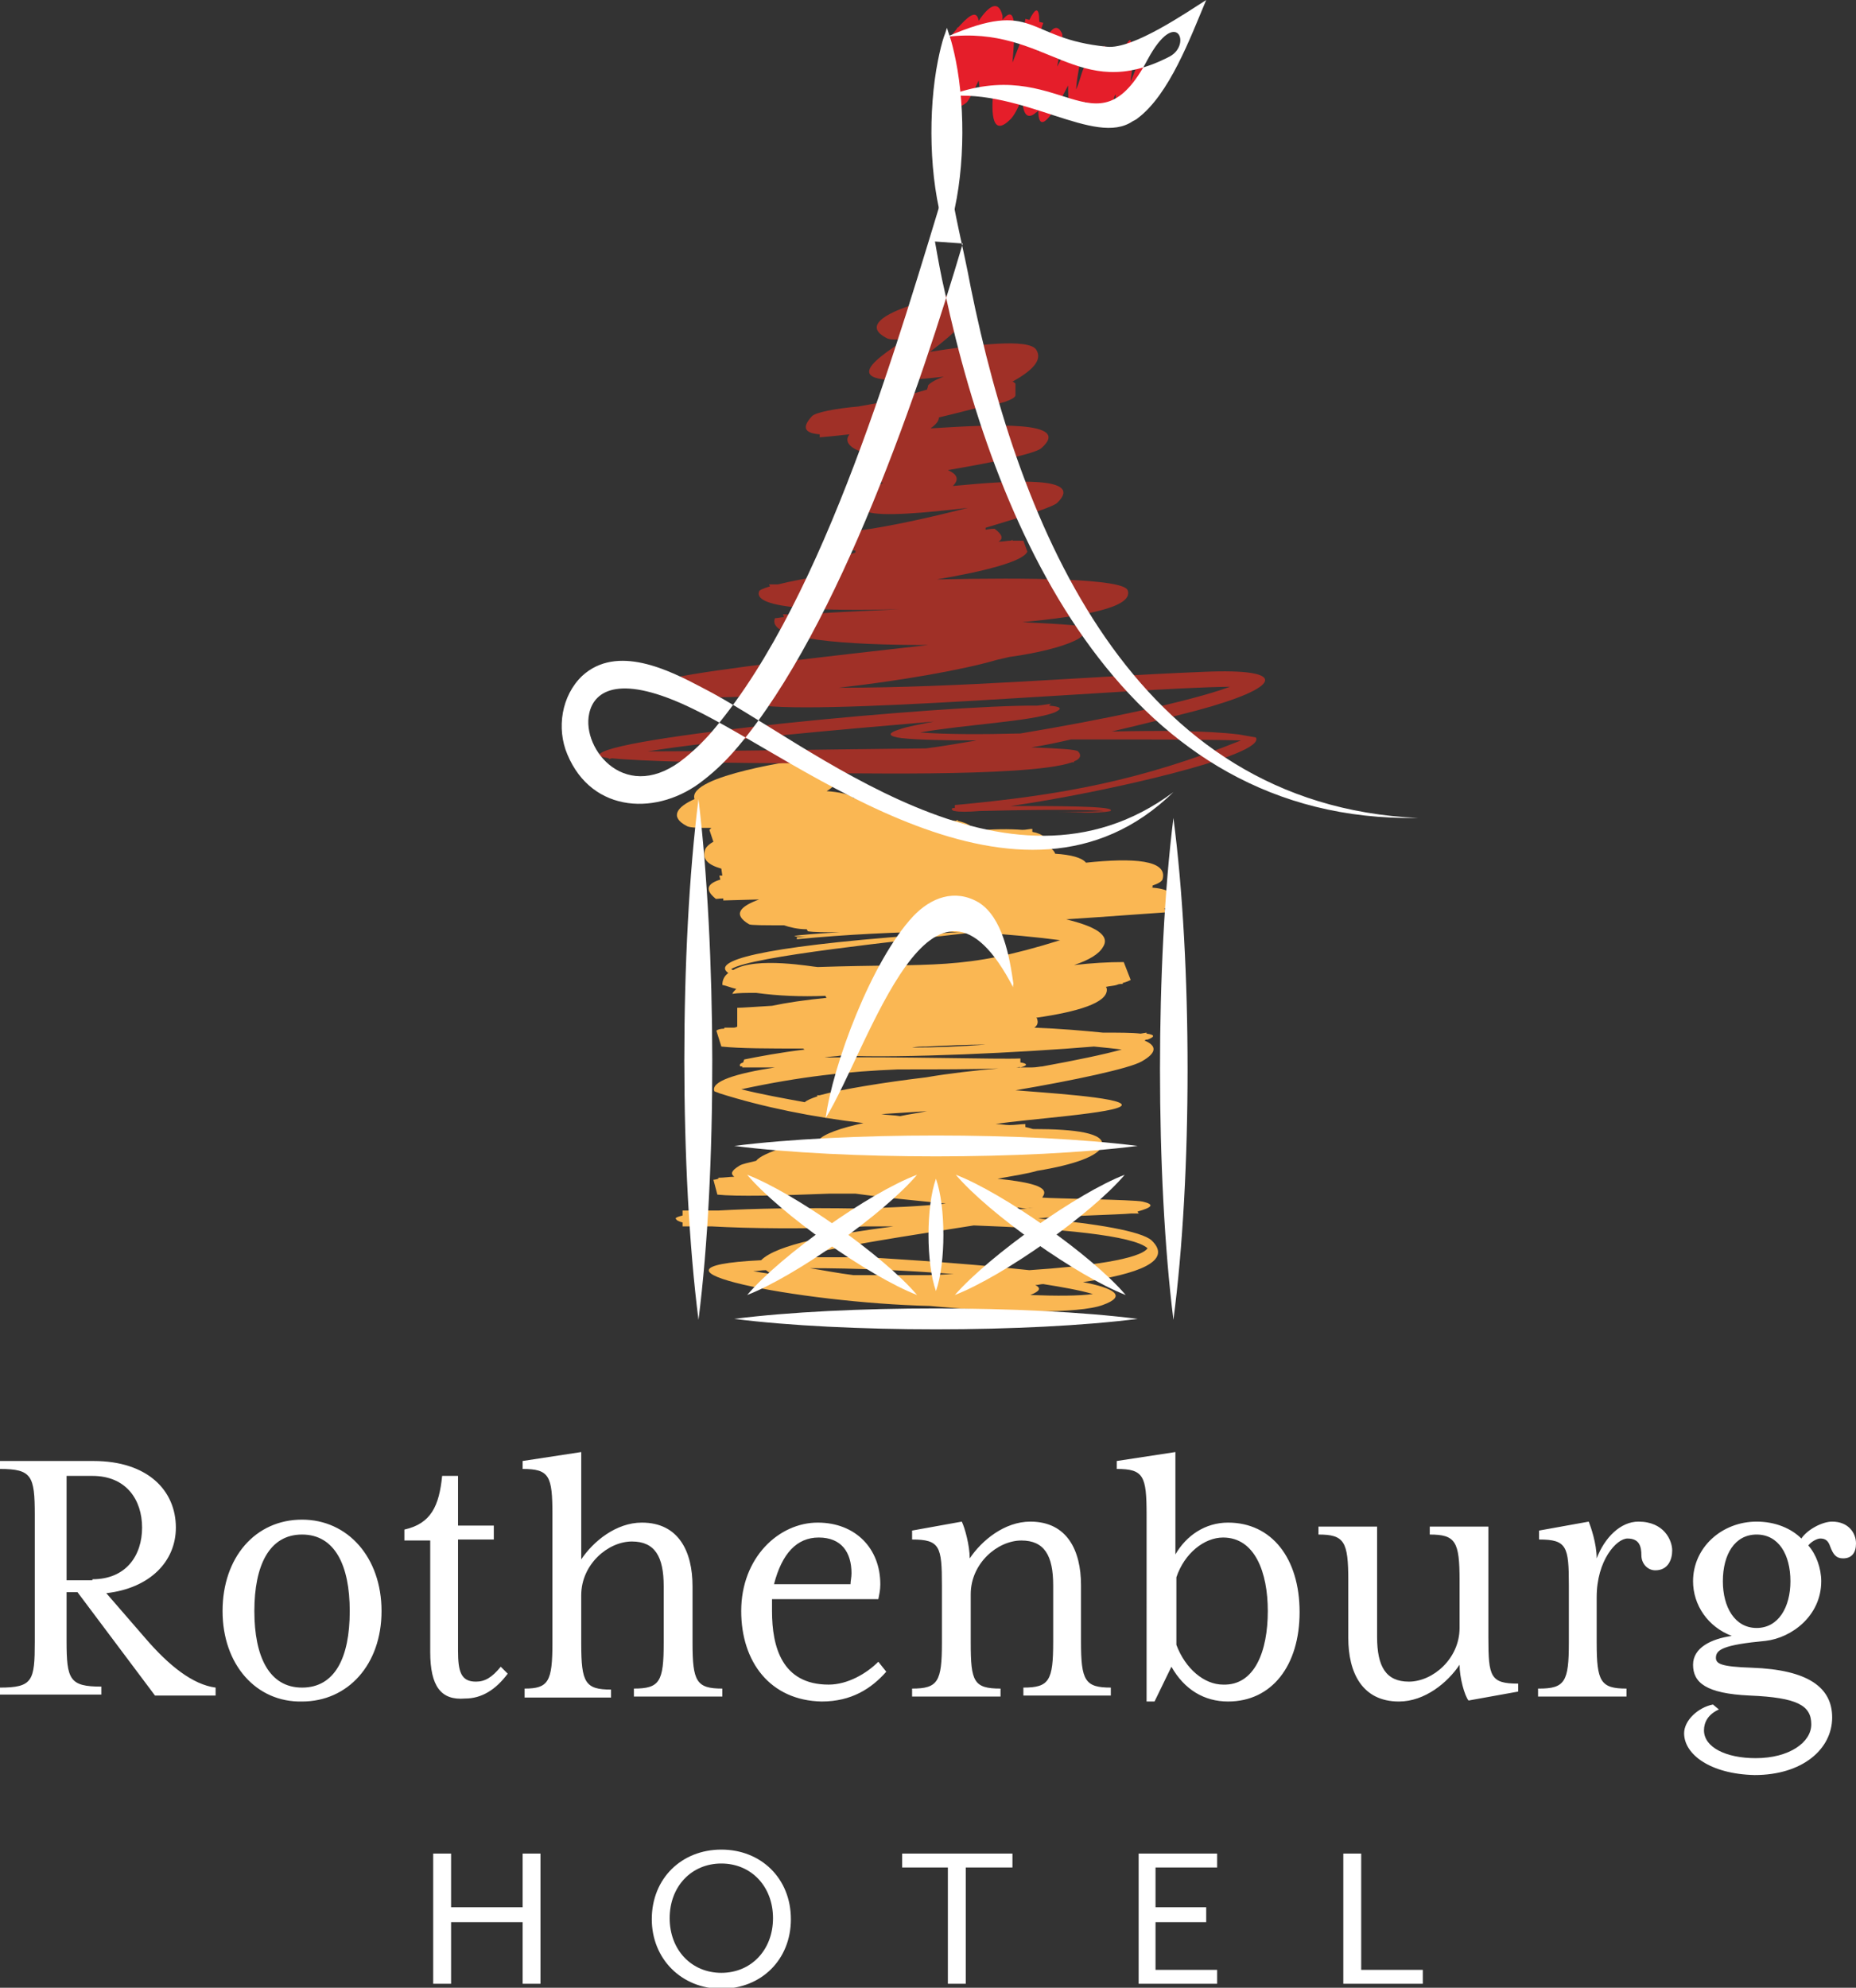
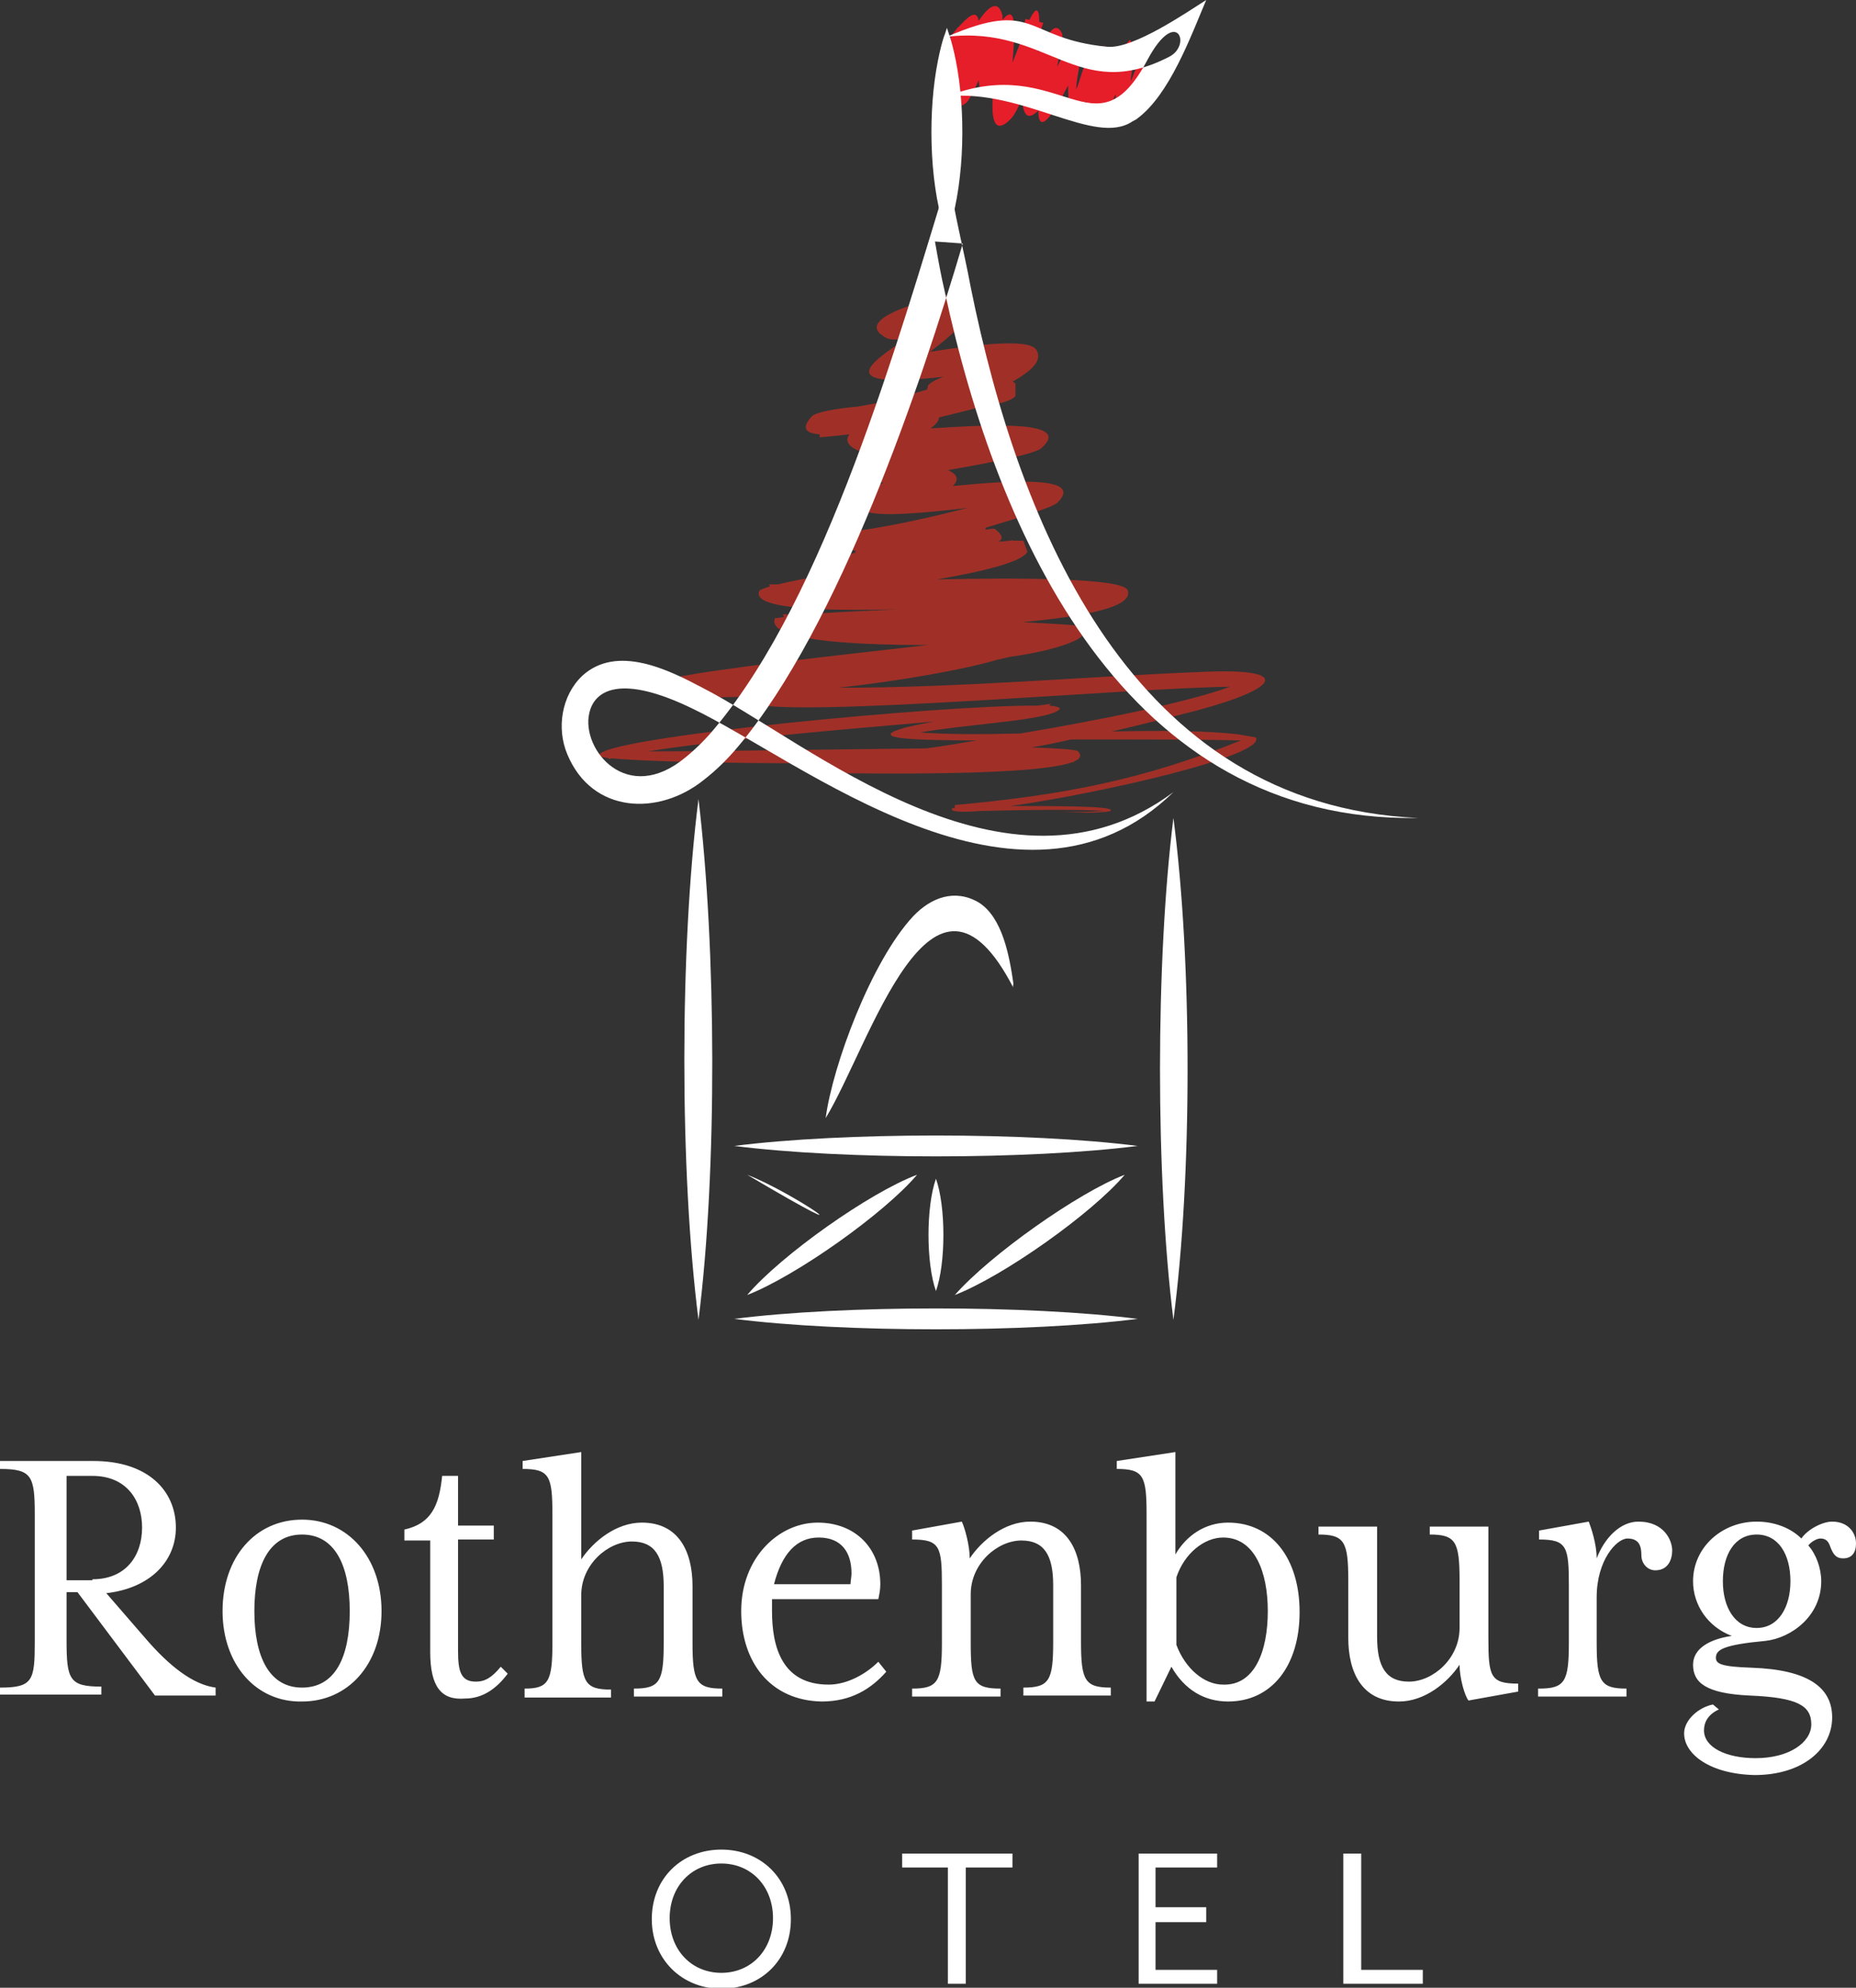
<svg xmlns="http://www.w3.org/2000/svg" version="1.1" id="Camada_1" x="0px" y="0px" viewBox="0 0 186.8 200" style="enable-background:new 0 0 186.8 200;" xml:space="preserve">
  <rect x="0" y="0" width="186.8" height="200" fill="#333333" stroke="none" />
  <style type="text/css">
	.st0{fill-rule:evenodd;clip-rule:evenodd;fill:#FFFFFF;}
	.st1{fill-rule:evenodd;clip-rule:evenodd;fill:#E51E2A;}
	.st2{fill-rule:evenodd;clip-rule:evenodd;fill:#FAB753;}
	.st3{fill-rule:evenodd;clip-rule:evenodd;fill:#A03027;}
</style>
  <g>
    <path class="st0" d="M72.6,186.1c-4,0-7,2.9-7,7c0,4,3,7,7,7c4,0,7-2.9,7-7C79.6,189,76.6,186.1,72.6,186.1z M72.6,198.5   c-3,0-5.2-2.3-5.2-5.5c0-3.2,2.2-5.5,5.2-5.5c3,0,5.2,2.3,5.2,5.5C77.8,196.2,75.6,198.5,72.6,198.5z" />
    <polygon class="st0" points="95.4,187.9 90.8,187.9 90.8,186.5 101.9,186.5 101.9,187.9 97.2,187.9 97.2,199.6 95.4,199.6  " />
    <polygon class="st0" points="114.6,186.5 122.5,186.5 122.5,187.9 116.3,187.9 116.3,191.9 121.4,191.9 121.4,193.4 116.3,193.4    116.3,198.2 122.5,198.2 122.5,199.6 114.6,199.6  " />
    <polygon class="st0" points="135.2,186.5 137,186.5 137,198.2 143.2,198.2 143.2,199.6 135.2,199.6  " />
-     <polygon class="st0" points="43.6,186.5 45.4,186.5 45.4,191.9 52.6,191.9 52.6,186.5 54.4,186.5 54.4,199.6 52.6,199.6    52.6,193.4 45.4,193.4 45.4,199.6 43.6,199.6  " />
    <path class="st1" d="M95.2,4.4c0-0.1,0.5-0.8,1.1-1.5l0.1-0.2c0,0.1,0,0.1,0,0.1c0.9-1,1.9-2,2.1-0.7c1-1.5,2-2.2,2.4-0.5   c0,0.1,0,0.2,0,0.4c1.4-1.7,1.3,0.8,1,4.3c0.4-1,0.8-2,1.1-2.9c0.1-0.9,0.2-1.5,0.2-1.5l0.4,0.1c0.6-1.2,1-1.4,1,0.2l0.4,0.1   c-0.1,0.3-0.3,0.8-0.4,1.4c0,0.5-0.1,1-0.1,1.6c0.3-0.6,0.5-1.2,0.8-1.6l0.1-0.3l0.1,0.1c0.5-0.8,1-1,1.4-0.1   c0.1,0.2-0.2,1.7-0.5,3.3c1-1.9,2-3.4,2.4-1.7c0.1,0.6-0.4,2.5-0.5,4c0.7-1.4,0.4-2.9,2.9-4.4c0,0.5-0.1,1.1-0.1,1.6   c0.1-0.1,0.3-0.1,0.5-0.2c0.2,0.3,0.3,0.7,0.3,1.1c0.3-0.6,0.5-1.1,0.8-1.6c0-0.3,0.1-0.6,0.2-0.8l0.3,0c0.5-0.8,0.7-1,0.6,0.1   l0.1,0l-0.2,0.6c-0.1,0.3-0.1,0.6-0.2,1h0c0.2-0.5,0.4-0.7,0.4,0l0.2,0c-0.1,0.3-0.2,0.6-0.2,0.9c0,0.2-0.1,0.5-0.1,0.9   c0.5-1.2,1-2.6,1.2-2.8l0.3,0c0,0.1,0,0.1,0,0.2c0,0,0,0,0,0c0,0,0,0.1,0,0.1c-0.2,1.1-0.8,3.6-0.8,4.3l0.1-0.1   c0,0.1,0,0.2-0.1,0.2c-0.2-0.1-0.1-1.1,0.1-2.1c-0.4,1.1-0.8,2-1.4,2c-0.9,3-1.2,3-1.1,1.6l-0.3,0c0.1-0.3,0.2-0.7,0.4-1   c0-0.3,0.1-0.7,0.1-1.1c-0.1,0.1-0.2,0.3-0.2,0.5c-1.5,3.1-1.9,2.5-1.8,1c0,0,0,0-0.1,0c0,0,0.1-0.1,0.1-0.1c0-0.1,0-0.1,0-0.2   c-0.8,1.3-1,0.6-1-0.5c-1.4,2.4-1.8,1.4-1.8-1.6c-2.2,4.3-3,4.4-3,2.5c-0.1,0.1-0.1,0.2-0.2,0.2c-1,0.9-1.4,0-1.4-1.5   c-0.4,1-0.8,1.8-1.2,2.2c-1.8,1.8-2-0.4-1.7-3.1c-0.1,0.1-0.1,0.1-0.1,0.2c-1,0.9-1.3,0.2-1.4-1c-0.5,1.1-1,2-1.2,2.2   c-1.2,1-1.6,0.1-1.5-1.3l0,0l0-0.1c0-0.7,0.1-1.6,0.3-2.5c-0.3-0.1-0.7-0.2-0.8-0.5C94.5,5.2,94.7,4.6,95.2,4.4z" />
-     <path class="st2" d="M88.7,112.1c0.6,0.1,1.3,0.1,1.9,0.2c0.9-0.2,1.8-0.3,2.7-0.5C91.7,111.9,90.2,112,88.7,112.1z M91.8,105.4   c2.4,0,4.9-0.1,7.4-0.3c-1.9,0-3.9,0.1-6,0.2C92.8,105.3,92.3,105.3,91.8,105.4z M98.1,93.8c-7.6,0.9-22.4,2.4-24.5,3.7   c0,0,0.1,0.1,0.2,0.1c2.3-1.4,8.1-0.3,8.5-0.3c11.8-0.4,14.5,0.4,24.4-2.7C104.5,94.3,101.3,94,98.1,93.8z M77.7,128.2   c-0.2-0.1-0.5-0.3-0.6-0.4c-0.5,0-0.9,0.1-1.3,0.1C76.4,128,77,128.1,77.7,128.2z M80.2,126.5c1.9,0,4.2,0,7,0   c0,0,9.1,0.5,16.4,1.3c6-0.4,11.1-1.1,11.9-2.2c-1.4-1.3-8.9-2-17.5-2.3C91.7,124.3,84.2,125.4,80.2,126.5z M85.9,128.3   c2.2,0,4.9,0,7.5,0c0.9,0,1.7-0.1,2.6-0.1c-4.9-0.4-10.1-0.6-14.5-0.6C82.8,127.8,84.3,128.1,85.9,128.3z M105,129.2   c-0.3,0-0.5,0.1-0.8,0.1c0.6,0.3,0.5,0.6-0.5,1c2.6,0.1,4.9,0.1,6.3-0.1C108.6,129.8,106.9,129.5,105,129.2z M102.5,121.5   c-0.7,0.2-1.4,0.3-2.2,0.4l0.5,0c1.1-0.1,2.2-0.3,3.2-0.4C103.5,121.6,103,121.6,102.5,121.5z M105.5,115.8L105.5,115.8   c0.2,0,0.4,0,0.5-0.1L105.5,115.8L105.5,115.8z M105.3,115.8L105.3,115.8l0.1,0L105.3,115.8z M83.7,115.9l0.4,0l-0.1,0L83.7,115.9   L83.7,115.9z M102.3,107.4c0.6,0,1.1,0,1.6,0c0.4,0,0.8-0.1,1-0.1c3.3-0.6,6.2-1.2,8-1.7c-0.8-0.1-1.7-0.2-2.8-0.3   c-7.2,0.6-19.3,1.2-25.4,0.9c-0.6,0.1-1.2,0.1-1.7,0.2c7.4-0.1,17.6,0.2,19.7,0.1l0,0.4c0.7,0.1,0.8,0.3,0,0.5   C102.6,107.3,102.5,107.4,102.3,107.4z M93.2,108.4c2.3-0.4,5-0.7,7.3-0.9c-2.3,0.1-6.1,0.1-10.1,0.1c-5,0.2-9.8,0.7-15.8,2   c2,0.5,4.2,0.9,6.4,1.3c0.2-0.2,0.7-0.4,1.3-0.6c0,0-0.1-0.1-0.1-0.1c0.1,0,0.2,0,0.3,0C84.7,109.6,89,108.9,93.2,108.4z    M82.2,76.9c0.3,0,0.6,0,0.9,0c0.9,0,0.8,0.3,1.3,1.1c-0.1,0.7-0.5,1.2-1.2,1.6c1.3,0.1,2.3,0.3,2.7,0.7c3.3,0.2,6.4,0.6,6.9,1.7   l0.1,0l0,0.4c0.1,0,0.2,0.1,0.3,0.1c1.2-0.1,2.2,0,3,0.1l0.2-0.1l0,0.1c0.9,0.2,1.5,0.5,1.6,1c1.9-0.2,3.6-0.2,4.9-0.1   c0.4,0,0.7-0.1,1-0.1l0,0.3c1.1,0.2,1.6,0.7,1.3,1.3c0.6,0.3,0.9,0.6,1,0.9c1.6,0.1,2.7,0.4,3.1,0.9c4.7-0.5,8.3-0.3,7.7,1.7   c-0.1,0.2-0.4,0.4-1,0.6l0,0.2l-0.2,0c1.7,0.1,2.7,0.6,2.4,1.7c0,0.1-0.4,0.2-1,0.4l0.1,0.4c-1.6,0.1-5.4,0.4-10,0.7   c2.9,0.7,4.5,1.6,3.7,2.8c-0.4,0.7-1.4,1.3-2.9,1.8c1.8-0.2,3.4-0.3,5-0.3l0.7,1.8c-0.2,0.1-0.4,0.2-0.8,0.3l0,0.1h0   c-0.2,0-0.4,0-0.6,0.1c-0.3,0.1-0.7,0.1-1.1,0.2c0.1,0.1,0.1,0.2,0.1,0.3c0,1.3-2.9,2.2-7.1,2.8c0.1,0.1,0.1,0.1,0.1,0.2   c0.1,0.3,0,0.6-0.3,0.8c2.6,0.1,4.9,0.3,6.9,0.5c1.6,0,2.9,0,3.8,0.1l0.6-0.1l0,0.1c0.8,0.1,0.9,0.3,0.1,0.6c-0.1,0-0.2,0-0.3,0.1   c1.2,0.5,1.3,1.2-0.3,2.1c-1.2,0.7-6.8,1.9-12.7,2.9c2.2,0.2,10.9,0.7,10.7,1.5c-0.2,0.8-9.7,1.4-12.7,1.9c0.5,0,1,0.1,1.4,0.1   c0.6,0,1.1-0.1,1.6-0.1l0,0.3c0.5,0.1,0.7,0.2,0.8,0.2c4.2,0,7.3,0.4,6.9,1.7c-0.3,1-2.8,1.9-6.5,2.5c-1,0.3-2.4,0.5-4,0.8   c2.9,0.3,4.7,0.7,4.7,1.4c0,0.2-0.1,0.3-0.2,0.5c1.2,0.1,9.2,0.2,10.1,0.4c1.3,0.3,0.9,0.6-0.5,1c0,0.1,0.1,0.2,0.2,0.2   c0,0-0.3,0-0.9,0c-0.7,0.1-8.3,0.3-9.3,0.5c5.9,0.5,10.4,1.3,11.4,2.2c2.2,2.1-1.4,3.4-6.9,4.2c3.1,0.6,4.5,1.4,2,2.3   c-2.4,0.9-10,0.8-17.4,0.1c-13.1-0.3-31.4-3.9-17-4.6c1.6-1.6,7.2-2.6,13.3-3.4c-1,0-1.9,0-2.9,0c-5.8,0.3-11.7,0.2-15.3,0   c-1.3,0-2.3,0-3,0v-0.4c-0.4-0.1-0.6-0.2-0.7-0.4c0-0.1,0.3-0.2,0.7-0.3v-0.5c0.9,0,2.1,0,3.6,0c3.4-0.2,8.6-0.3,14.2-0.2   c3-0.1,6-0.2,8.7-0.5c-3-0.3-6.2-0.6-9.1-1c-0.9,0-1.7,0-2.6,0c-5,0.2-9.4,0.3-11.3,0.1l-0.4-1.5c0,0,0.2,0,0.5-0.1l0-0.1l0,0   c0.6,0,1.1-0.1,1.6-0.1c-0.4-0.3-0.3-0.6,0.5-1.1c0.3-0.2,0.9-0.3,1.7-0.5c0.3-0.4,1.3-0.9,3-1.4c1-0.3,2.1-0.5,3.3-0.7   c0.5-0.6,2.2-1.2,4.5-1.7c-5.1-0.6-10.1-1.6-14.5-3l0,0l0,0c-0.2-0.1-0.3-0.1-0.5-0.2c-0.4-1,2.2-1.8,6.1-2.4c-1.5,0-2.7,0-3.3,0   l0-0.1l-0.2,0c-0.1-0.2,0-0.3,0.3-0.4l0.1-0.3c1.5-0.3,3.6-0.7,6.1-1c-0.1,0-0.1-0.1-0.2-0.1c-3.4,0-6.3,0-8.2-0.2l-0.5-1.6   c0.1-0.1,0.4-0.2,0.8-0.2l0-0.1l0,0c0.1,0,0.4,0,0.8,0c0.2,0,0.3,0,0.5-0.1l0-1.9c0.5,0,1.8-0.1,3.5-0.2c1.4-0.3,3.4-0.6,5.5-0.8   c-0.1-0.1-0.1-0.1-0.1-0.2c-2.5,0.1-4.8,0-7-0.3c-1,0-1.8,0-2.4,0.1c0.1-0.2,0.2-0.3,0.4-0.5c-0.5-0.1-0.9-0.3-1.4-0.4   c0-0.5,0.2-0.9,0.6-1.2c-1.7-1.2,2.9-2.6,19-3.8c2.5-0.2,3.6-0.3,4.3-0.3c-0.5,0-1.1-0.1-1.6-0.1c-4.9,0.1-9.6,0.3-14.8,0.8l0-0.2   c0.4,0,0.8-0.1,1.3-0.1c-2.6,0.1-2.1-0.1,3-0.4c-1.5,0-2.6,0-3.2-0.1l-0.1-0.2c-0.9,0-1.7-0.2-2.3-0.4c-2,0-3.3,0-3.5-0.1   c-1.7-1-0.9-1.8,1-2.5l-3.6,0.1l0-0.2c-0.5,0-0.8,0.1-0.8,0c-1.1-0.9-0.8-1.5,0.5-1.9l-0.1-0.4c0.1,0,0.2,0,0.3,0l-0.1-0.7   c-1.4-0.4-2-1-1.6-2c0.1-0.2,0.4-0.5,0.8-0.7l-0.4-1.2c0.1-0.1,0.1-0.1,0.2-0.2c-1.2,0-2.2,0-2.5-0.2c-1.7-0.9-1-1.9,0.8-2.7   c-0.8-2.4,11-4,11-4C81.6,76.2,82,76.5,82.2,76.9z" />
    <path class="st3" d="M90.5,73.4C90.4,73.4,90.4,73.3,90.5,73.4L90.5,73.4c0.8-0.3,2-0.5,3.5-0.8c-9.4,0.8-22,1.9-28.8,3   c6.4,0,18.3-0.2,28-0.3c1.6-0.2,3.3-0.5,5.1-0.8c-3.9,0-7-0.1-8-0.3C89.3,74,89.5,73.7,90.5,73.4z M96.3,31.8   c1.1,0.4,0.2,1.4-2.7,3.6c4.4-0.7,10-1.4,10.7-0.2c0.7,1.1-0.6,2.2-2.4,3.2c0.1,0,0.2,0.1,0.3,0.2l0,1.2c-0.1,0.4-1.6,0.9-3.3,1.1   c-1.2,0.3-2.7,0.7-4.4,1.1c0,0.3-0.2,0.6-0.7,1c0,0-0.1,0-0.1,0.1c6.3-0.4,14.3-0.8,11.1,2c-0.7,0.6-5.3,1.5-9.4,2.2   c0.9,0.4,1.2,0.9,0.5,1.6c6.2-0.6,13.3-1,10.5,1.7c-0.4,0.4-3.5,1.4-7.2,2.5l0,0.2c0.5-0.1,0.8-0.1,0.9-0.1c0.8,0.6,0.9,1,0.4,1.3   c0.5,0,0.9-0.1,1.2-0.1c0.1,0,0.2-0.1,0.3-0.1c0,0-0.1,0-0.1,0.1c0.7,0,1.1,0,1.1,0l0.4,1.1c-0.4,1-4.4,2-9.1,2.8   c9.2-0.2,18.8-0.1,19.2,1.1c0.6,1.7-4.3,2.6-10.6,3.2c2.1,0.1,3.9,0.2,5,0.3c0,0,0.1,0,0.1,0c0,0,0,0-0.1,0   c0.7,0.1,1.2,0.1,1.2,0.2c0.3,0.5-0.1,1-1,1.4l0,0l0,0h0c-1.3,0.6-3.6,1.2-6.5,1.6c-0.4,0.1-0.9,0.2-1.3,0.3   c-3.4,1-9.7,2.1-15.9,2.8c12.3,0,24.3-1.1,36.7-1.6c8.9-0.4,7.9,1.6-0.7,3.9c-2.7,0.7-5.5,1.4-8.5,2.1c4.9-0.1,9.5-0.1,12.8,0.3   l1.7,0.3c1.1,1.8-15.5,5.6-24.7,6.9c4.5,0,10,0,10.1,0.4l0,0.1c-1.4,0.3-3.8,0.1-5.3,0.1c1.4,0,3.1,0,4.6-0.1   c-2.1-0.2-8.7-0.1-12.5,0c-1.2,0.1-2.1,0.1-2.5,0H96v0c-0.2-0.1-0.3-0.2-0.1-0.3l0.2,0V81c10.9-1,18.8-2.5,28.8-6.5   c-3.8-0.1-10.5-0.1-17.1-0.1c-1.3,0.3-2.7,0.6-4,0.8c2.7,0.1,4.5,0.2,4.7,0.4c0.4,0.4,0.2,0.8-0.4,1l0,0.1l-0.2,0   c-4.5,1.6-25,1-26.1,1.1l0-0.1c-0.2,0-0.3,0-0.5,0c-0.3-0.4-0.2-0.7,0.1-0.9c-8.7,0-16.8-0.2-19.8-0.5c-0.1,0-0.3,0.1-0.4,0.1   c0.1,0,0.1-0.1,0.1-0.1c-0.6-0.1-1-0.2-1-0.3c0-1.8,34.8-5.1,44.1-5c0.9-0.1,1.4-0.2,1.4-0.2c-0.1,0.1-0.2,0.1-0.2,0.2   c1.2,0.1,1.4,0.3,0.5,0.7c-2.4,0.9-9,1.2-13.5,2c2.7,0.2,6.3,0.2,10.1,0.1c8.4-1.4,17-3.2,21.1-4.7c-9.9,0.1-43.1,3.1-48.2,1.7   c-0.7-0.2-0.9-0.4-0.9-0.7c-5.1,0.2-8.7-0.1-8.5-1.4c0-0.1,0.5-0.3,1.3-0.5c-0.1-0.1-0.1-0.1-0.2-0.1c0.2,0,0.3,0,0.5,0.1   c4.2-0.9,15.9-2.2,25.6-3.3c-8.1,0-16.3-0.5-15.4-2.7c0.3,0,0.6-0.1,0.9-0.1l-0.1-0.3c0.4,0,0.9,0.1,1.6,0.1   c2.8-0.3,6.4-0.4,10.1-0.6c-7.4,0.2-14.8,0-14.1-1.8c0-0.1,0.4-0.3,1.1-0.5l-0.1-0.2c0.2,0,0.6,0,0.9,0c1.2-0.3,2.8-0.6,4.6-0.9   C83,57.6,83,57.3,83,57.1c0-0.3,0.5-0.6,1.3-0.9c0,0,0,0-0.1,0h0.1c0.5-0.2,1.1-0.4,1.8-0.6l0-0.2c-1.4-0.1-1.9-0.6-0.7-1.7   c0,0,0.3-0.1,0.9-0.1l0-0.2c3.1-0.4,7.2-1.3,11.1-2.3c-4.2,0.5-8.7,0.9-10.1,0.4c-2.5-0.8-0.8-2,1.6-2.9c-0.8-0.3-1.3-0.7-1.3-1.5   c0-0.5,0.9-1,2.2-1.4c-1.6,0-2.9-0.1-3.5-0.4c-1.1-0.5-1.2-1.1-0.8-1.6c-1.7,0.2-3,0.3-3,0.3v-0.3c-1.4-0.1-1.9-0.6-0.8-1.8   c0.3-0.4,2.4-0.8,4.7-1l3.3-0.6c0.4-0.1,1.8-0.6,3.6-1.1c0-0.1,0.1-0.2,0.1-0.4c0.1-0.2,0.7-0.6,1.6-0.9c-11.3,1.3-7.5-1.4-3.8-3.8   c-0.9,0.1-1.7,0.1-2-0.1c-4-2.1,5.8-4.2,5.8-4.2c0.6-0.2,1.3,0.2,1.5,0.9C96.5,31.2,96.4,31.5,96.3,31.8z" />
    <path class="st0" d="M70.3,80.4c1.8,15,1.9,37.5,0,52.4C68.4,117.9,68.4,95.4,70.3,80.4z" />
    <path class="st0" d="M118.1,82.3c1.9,14.5,1.9,36.1,0,50.5C116.3,118.4,116.3,96.8,118.1,82.3z" />
    <path class="st0" d="M102,99.4c-8.2-15.9-14.4,5.7-18.9,13.1c0.7-5.3,4.6-15.8,8.8-20.3c1.8-1.9,4.2-2.8,6.6-1.4   c2.4,1.5,3.1,5.4,3.5,8.2C101.9,99.3,102,99.4,102,99.4z" />
    <path class="st0" d="M95.3,2.8c0,0,0.1,0.3,0.3,0.9c0.2,0.6,0.4,1.4,0.6,2.4c1,5,0.9,11.8-0.6,16.8c-0.2,0.6-0.3,0.9-0.3,0.9   s-0.1-0.3-0.3-0.9c-1.5-4.9-1.6-11.8-0.6-16.8c0.2-1,0.4-1.8,0.6-2.4C95.2,3.2,95.3,2.8,95.3,2.8z" />
    <path class="st0" d="M95.3,9.7c11.5-4.5,14.9,6.3,20.2-3.7c2.9-5.4,4.5-1.5,2.2-0.3c-9.3,4.8-12.2-3.2-22.4-2c9-3.9,7.8,0.2,16.1,1   c2.6,0.3,8.1-3.5,10-4.7c-1.6,3.8-3.7,9.5-6.9,11.9c-0.1,0.1-0.3,0.2-0.5,0.3C110.2,14.8,103,8.9,95.3,9.7z" />
    <path class="st0" d="M73.9,115.3c11-1.4,29.6-1.4,40.6,0C103.5,116.7,84.9,116.7,73.9,115.3z" />
    <path class="st0" d="M94.2,118.6c1,2.8,1,8.5,0,11.3C93.2,127.1,93.2,121.4,94.2,118.6z" />
    <path class="st0" d="M113.2,118.2c-3.3,3.9-12.2,10.2-17.1,12.1C99.6,126.3,108.5,120,113.2,118.2z" />
-     <path class="st0" d="M96.2,118.2c3.3,3.9,12.2,10.2,17.1,12.1C109.9,126.3,100.9,120,96.2,118.2z" />
    <path class="st0" d="M92.3,118.2c-3.3,3.9-12.2,10.2-17.1,12.1C78.6,126.3,87.5,120,92.3,118.2z" />
-     <path class="st0" d="M75.2,118.2c3.3,3.9,12.2,10.2,17.1,12.1C88.9,126.3,79.9,120,75.2,118.2z" />
+     <path class="st0" d="M75.2,118.2C88.9,126.3,79.9,120,75.2,118.2z" />
    <path class="st0" d="M73.9,132.7c11-1.4,29.6-1.4,40.6,0C103.5,134.1,84.9,134.1,73.9,132.7z" />
    <path class="st0" d="M142.7,82.3c-29.4,0.5-42.3-28.3-47.6-52.9c-0.4-1.7-0.7-3.4-1-5.1l2.8,0.2C92.7,38.7,84.5,63,74.3,75.1   c-1,1.2-2.2,2.4-3.5,3.4c-4.5,3.6-11.2,3.4-13.7-2.6C56,73.3,56.5,70,58.6,68c3.5-3.2,8.7-0.6,12.1,1.2c10.6,5.4,30.6,23,47.4,10.5   c-15.4,15-37.5-3.2-48.4-8.4c-7.2-3.5-9.9-1.9-10.4,0.5c-0.8,3.6,3.8,9.3,9.7,4.4c1.1-0.9,2.1-1.9,3-3   c11.1-13.3,18.3-38.6,23.5-55.6c0.5,3.8,1.5,7.5,2.2,11.3C102.6,53.1,114,81,142.7,82.3z" />
    <path class="st0" d="M0,169.8c3.3,0,3.5-0.7,3.5-4.6v-12.8c0-3.9-0.3-4.6-3.5-4.6V147h9.4c5.5,0,8.3,3,8.3,6.7c0,3.4-2.6,6.1-7,6.6   l3.9,4.5c2.4,2.8,4.8,4.7,7.1,5v0.8h-6.1l-7.8-10.4H6.7v4.9c0,3.9,0.3,4.6,3.5,4.6v0.8H0V169.8z M22.4,162.1c0-5.4,3.3-9.2,8-9.2   c4.6,0,8,3.8,8,9.2c0,5.4-3.4,9.1-8,9.1C25.8,171.3,22.4,167.5,22.4,162.1z M35.2,162.1c0-4.6-1.5-7.7-4.8-7.7   c-3.3,0-4.8,3.1-4.8,7.7c0,4.6,1.5,7.7,4.8,7.7C33.7,169.8,35.2,166.8,35.2,162.1z M43.3,166.2V155h-2.6v-1.1   c2.7-0.6,3.5-2.4,3.8-5.4h1.6v5h3.6v1.4h-3.6v11.2c0,2.1,0.3,3.1,1.8,3.1c0.9,0,1.6-0.4,2.5-1.5l0.7,0.7c-1.2,1.6-2.6,2.5-4.3,2.5   C44.4,171.1,43.3,169.7,43.3,166.2z M52.8,169.9c2.4,0,2.8-0.7,2.8-4.6v-12.9c0-3.9-0.3-4.6-3-4.6V147l5.9-0.9v10.8   c1.2-1.8,3.5-3.7,6.1-3.7c3.7,0,5.1,2.9,5.1,6.4v5.7c0,3.9,0.4,4.6,3,4.6v0.8h-8.9v-0.8c2.6,0,3-0.7,3-4.6v-5.7   c0-3-0.9-4.5-3.2-4.5c-2.4,0-5.1,2.3-5.1,5.4v4.9c0,3.9,0.4,4.6,3,4.6v0.8h-8.7V169.9z M74.6,162.1c0-5.4,3.8-8.9,7.7-8.9   c3.8,0,6.3,2.6,6.3,6.2c0,0.6-0.1,1-0.2,1.5H77.7c0,0.4,0,0.7,0,1.2c0,3.6,1,7.4,5.7,7.4c1.9,0,3.8-1.1,5-2.3l0.8,1   c-1.5,1.7-3.5,3-6.5,3C77.5,171.1,74.6,167.2,74.6,162.1z M85.6,159.4c0-0.3,0.1-0.7,0.1-1.1c0-2.1-1-3.6-3.3-3.6   c-2.2,0-3.7,1.6-4.5,4.7H85.6z M91.8,169.9c2.6,0,3-0.7,3-4.6v-5.8c0-3.9-0.2-4.6-3-4.6V154l5-0.9c0.3,0.6,0.8,2.4,0.8,3.7   c1.2-1.8,3.5-3.7,6.1-3.7c3.7,0,5.1,2.9,5.1,6.4v5.7c0,3.9,0.4,4.6,3,4.6v0.8H103v-0.8c2.6,0,3-0.7,3-4.6v-5.7c0-3-0.9-4.5-3.2-4.5   c-2.4,0-5.1,2.3-5.1,5.4v4.9c0,3.9,0.3,4.6,3,4.6v0.8h-8.9V169.9z M115.4,152.4c0-3.9-0.3-4.6-3-4.6V147l5.9-0.9v10.3   c1.1-1.9,3-3.2,5.3-3.2c4.4,0,7.2,3.6,7.2,9c0,5.4-2.8,9-7.2,9c-2.4,0-4.4-1.2-5.7-3.5l-1.7,3.5h-0.8V152.4z M127.6,162.1   c0-3.9-1.3-7.4-4.5-7.4c-1.9,0-3.9,1.6-4.7,4v6.8c0.9,2.4,2.8,4,4.7,4C126.3,169.6,127.6,166.1,127.6,162.1z M146.9,167.5   c-1.2,1.8-3.5,3.7-6.1,3.7c-3.7,0-5.1-2.9-5.1-6.4V159c0-3.9-0.4-4.6-3-4.6v-0.8h5.9v11.1c0,3,0.9,4.5,3.2,4.5   c2.4,0,5.1-2.3,5.1-5.4V159c0-3.9-0.4-4.6-3-4.6v-0.8h5.9v11.2c0,3.9,0.2,4.6,3,4.6v0.8l-5,0.9   C147.4,170.6,146.9,168.8,146.9,167.5z M154.9,169.9c2.6,0,3-0.7,3-4.6v-5.8c0-3.9-0.2-4.6-3-4.6V154l5-0.9   c0.2,0.5,0.8,2.2,0.8,3.7c0.8-2.1,2.4-3.7,4.2-3.7c2.6,0,3.4,1.9,3.4,2.9c0,0.9-0.4,2-1.7,2c-0.8,0-1.4-0.7-1.4-1.5   c0-0.9-0.2-1.7-1.4-1.7c-1.1,0-3.1,2.2-3.1,5.9v4.6c0,3.9,0.4,4.6,3,4.6v0.8h-8.9V169.9z M169.5,174.4c0-1.3,1.4-2.6,2.9-2.9   l0.6,0.5c-1.1,0.5-1.5,1.3-1.5,2.1c0,1.7,2.2,2.8,5.2,2.8c3.4,0,5.6-1.6,5.6-3.4c0-1.9-1.4-2.7-6.2-2.9c-4.4-0.2-5.7-1.3-5.7-3.1   c0-1.7,1.8-2.6,3.9-2.9c-2.4-0.9-3.9-3.1-3.9-5.5c0-3.4,2.9-6,6.4-6c1.9,0,3.5,0.7,4.5,1.7c0.6-0.9,2.1-1.7,3.1-1.7   c1.6,0,2.4,1.1,2.4,2.2c0,0.9-0.4,1.5-1.3,1.5c-0.7,0-1-0.4-1.3-1.2c-0.2-0.6-0.5-0.8-1-0.8c-0.3,0-0.9,0.3-1.2,0.7   c0.8,0.9,1.3,2.3,1.3,3.6c0,3.5-3,5.7-5.6,6c-4.3,0.4-5,0.9-5,1.7c0,0.6,0.5,0.9,3.6,1c5.7,0.2,8.1,2,8.1,5c0,3.2-3,5.8-7.8,5.8   C172.1,178.5,169.5,176.5,169.5,174.4z M180.2,159.1c0-2.7-1.2-4.7-3.4-4.7c-2.2,0-3.4,2-3.4,4.7c0,2.6,1.2,4.7,3.4,4.7   C179,163.8,180.2,161.7,180.2,159.1z M9.3,158.9c3.4,0,5-2.4,5-5.2c0-2.8-1.6-5.2-5-5.2H6.7v10.5H9.3z" />
  </g>
</svg>